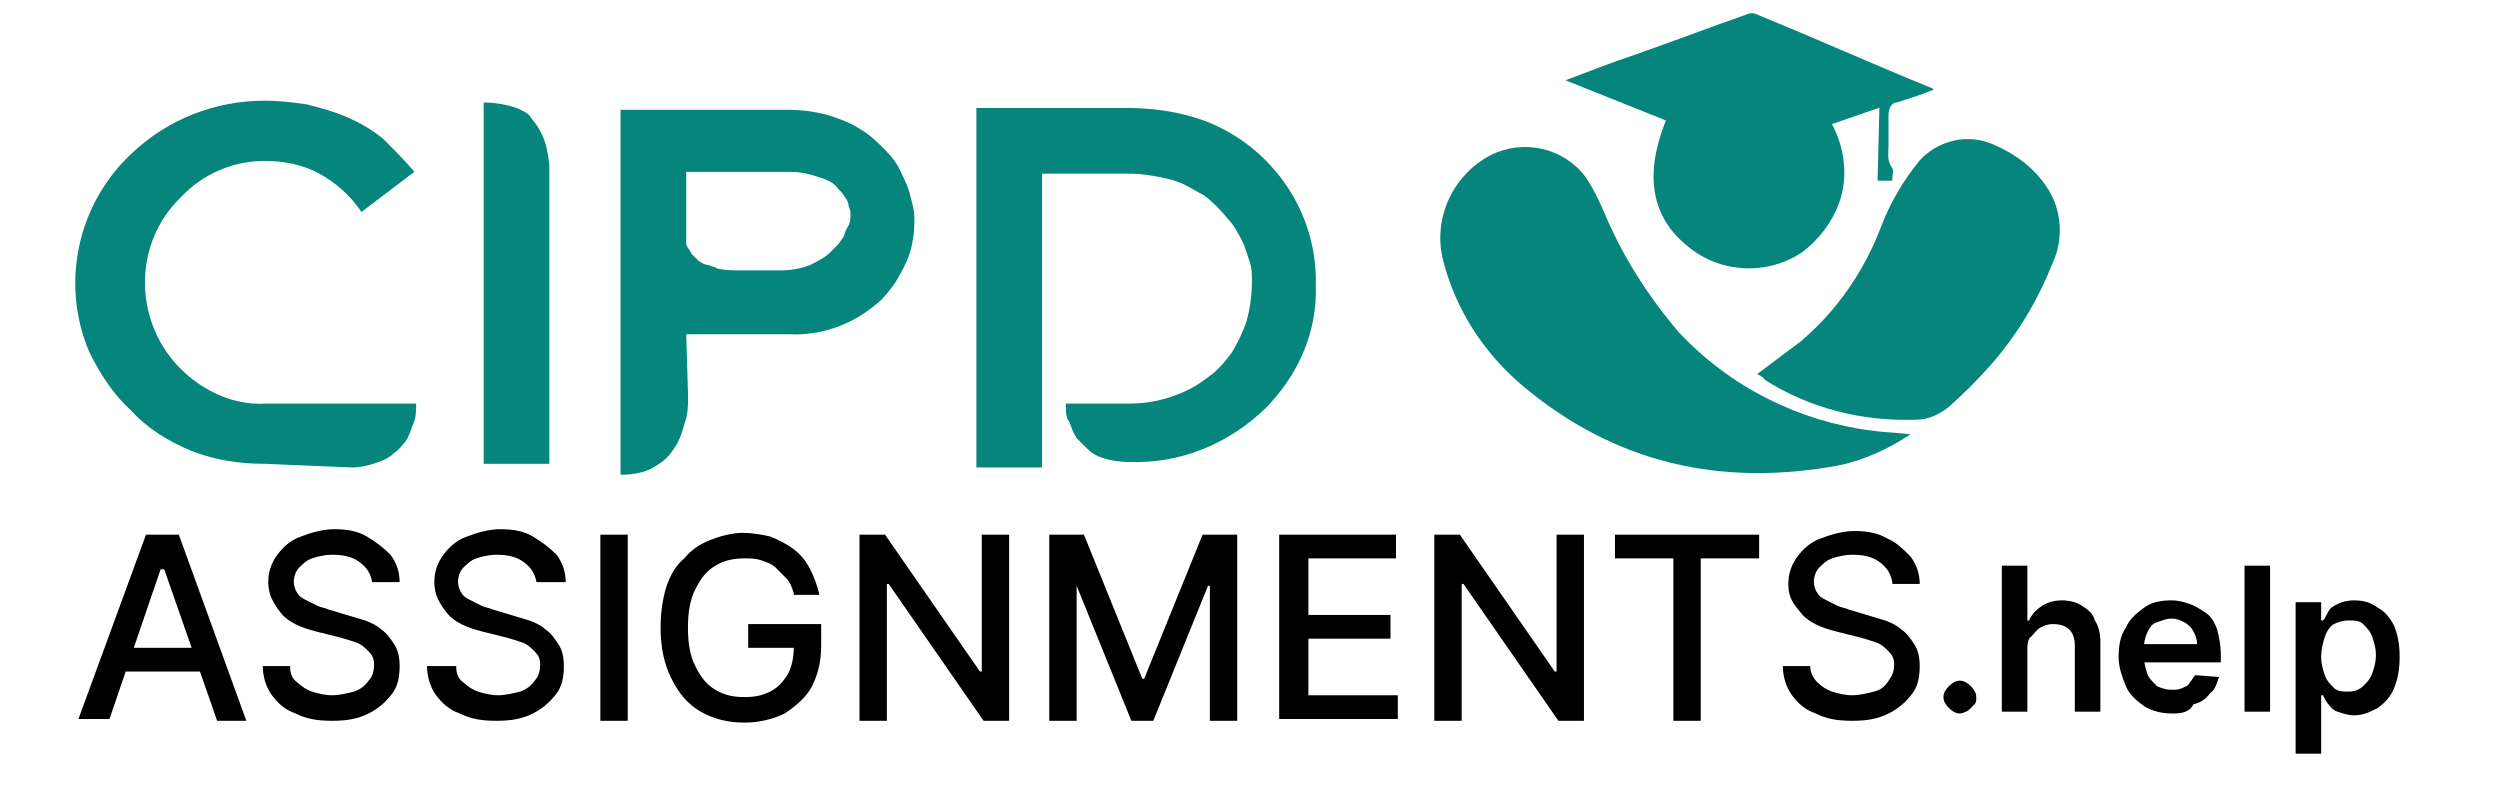
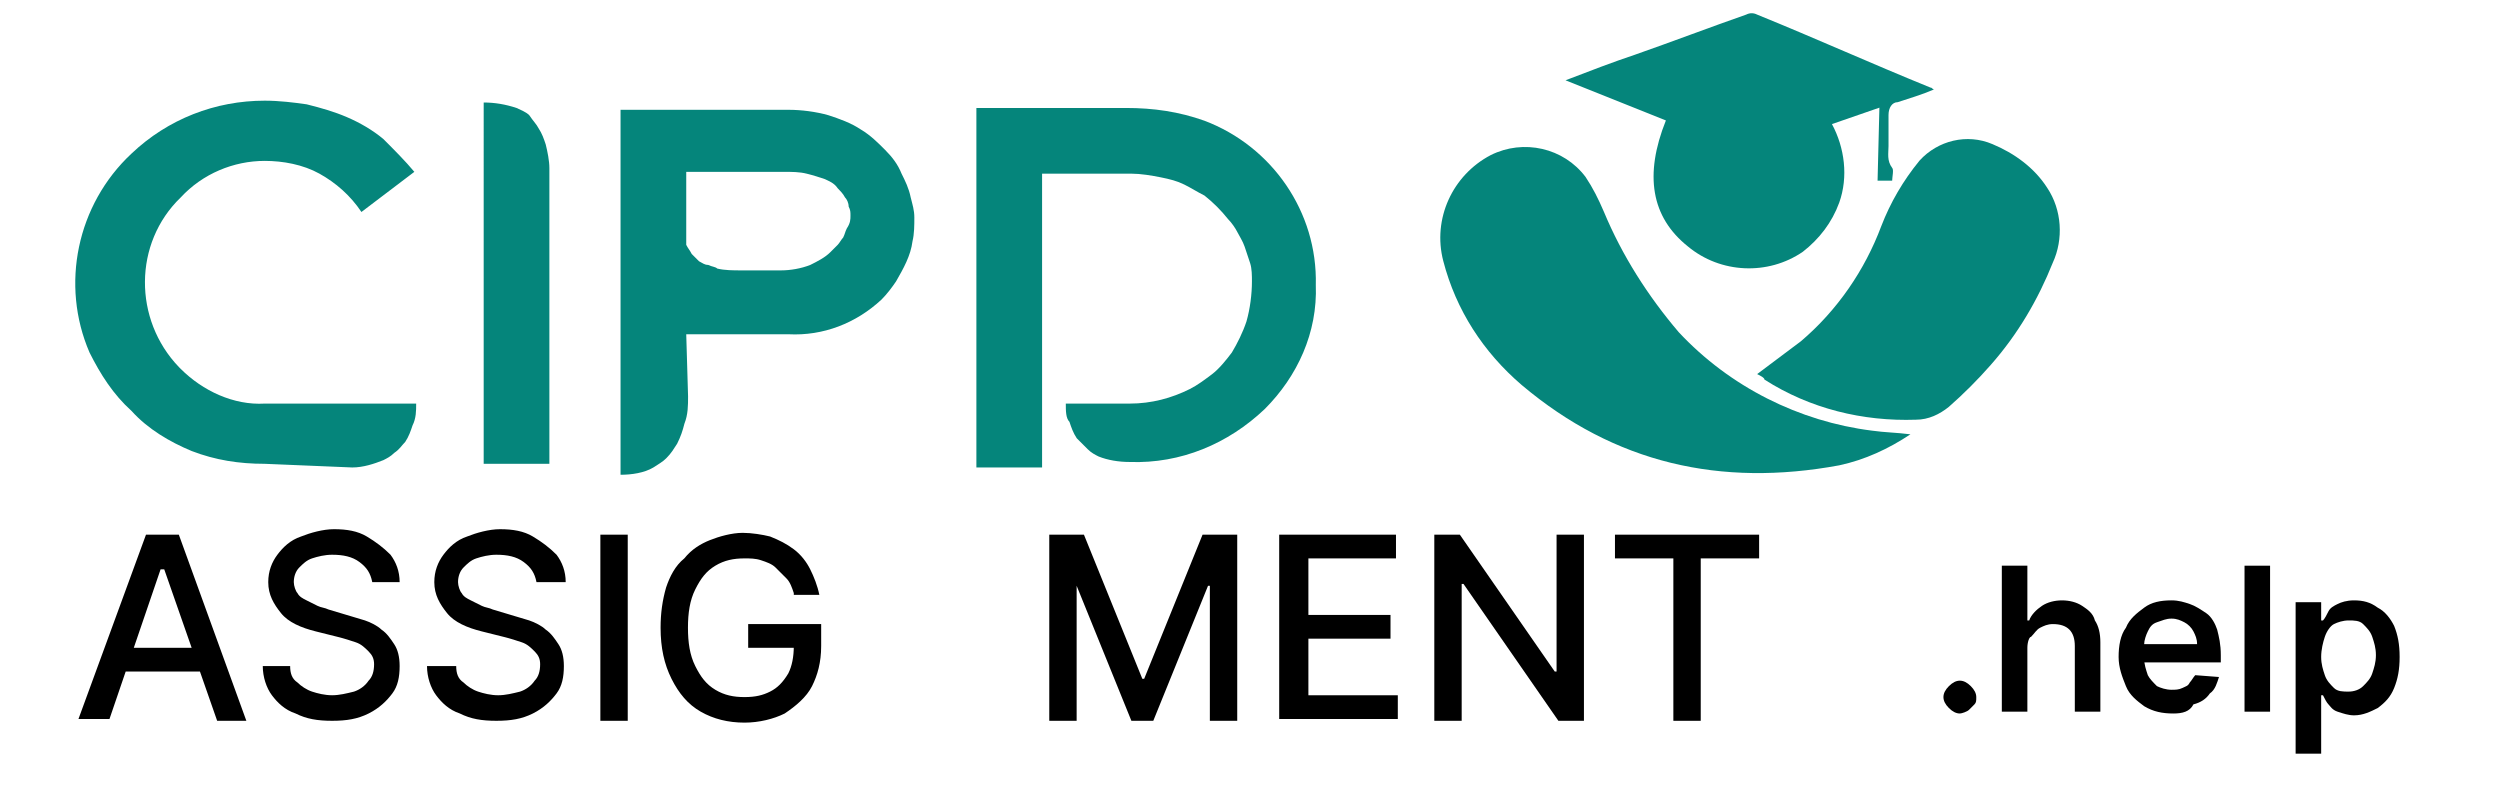
<svg xmlns="http://www.w3.org/2000/svg" version="1.1" id="Layer_1" x="0px" y="0px" viewBox="0 0 137 44" style="enable-background:new 0 0 137 44;" xml:space="preserve">
  <style type="text/css">
	.st0{fill:none;}
	.st1{enable-background:new    ;}
	.st2{fill:#05857B;}
</style>
  <rect class="st0" width="137" height="44" />
  <g class="st1">
    <path d="M6,39.4H4.3L8,29.3h1.8l3.7,10.2h-1.6l-2.9-8.3H8.8L6,39.4z M6.2,35.5h5.3v1.3H6.2V35.5z" />
    <path d="M20.4,31.9c-0.1-0.5-0.3-0.8-0.7-1.1c-0.4-0.3-0.9-0.4-1.5-0.4c-0.4,0-0.8,0.1-1.1,0.2c-0.3,0.1-0.5,0.3-0.7,0.5   c-0.2,0.2-0.3,0.5-0.3,0.8c0,0.2,0.1,0.5,0.2,0.6c0.1,0.2,0.3,0.3,0.5,0.4c0.2,0.1,0.4,0.2,0.6,0.3c0.2,0.1,0.4,0.1,0.6,0.2l1,0.3   c0.3,0.1,0.7,0.2,1,0.3s0.7,0.3,0.9,0.5c0.3,0.2,0.5,0.5,0.7,0.8s0.3,0.7,0.3,1.2c0,0.6-0.1,1.1-0.4,1.5c-0.3,0.4-0.7,0.8-1.3,1.1   c-0.6,0.3-1.2,0.4-2,0.4c-0.8,0-1.4-0.1-2-0.4c-0.6-0.2-1-0.6-1.3-1c-0.3-0.4-0.5-1-0.5-1.6h1.5c0,0.4,0.1,0.7,0.4,0.9   c0.2,0.2,0.5,0.4,0.8,0.5c0.3,0.1,0.7,0.2,1.1,0.2c0.4,0,0.8-0.1,1.2-0.2c0.3-0.1,0.6-0.3,0.8-0.6c0.2-0.2,0.3-0.5,0.3-0.9   c0-0.3-0.1-0.5-0.3-0.7c-0.2-0.2-0.4-0.4-0.7-0.5s-0.6-0.2-1-0.3l-1.2-0.3c-0.8-0.2-1.5-0.5-1.9-1s-0.7-1-0.7-1.7   c0-0.6,0.2-1.1,0.5-1.5c0.3-0.4,0.7-0.8,1.3-1c0.5-0.2,1.2-0.4,1.8-0.4c0.7,0,1.3,0.1,1.8,0.4s0.9,0.6,1.3,1   c0.3,0.4,0.5,0.9,0.5,1.5H20.4z" />
    <path d="M29.4,31.9c-0.1-0.5-0.3-0.8-0.7-1.1c-0.4-0.3-0.9-0.4-1.5-0.4c-0.4,0-0.8,0.1-1.1,0.2c-0.3,0.1-0.5,0.3-0.7,0.5   c-0.2,0.2-0.3,0.5-0.3,0.8c0,0.2,0.1,0.5,0.2,0.6c0.1,0.2,0.3,0.3,0.5,0.4c0.2,0.1,0.4,0.2,0.6,0.3c0.2,0.1,0.4,0.1,0.6,0.2l1,0.3   c0.3,0.1,0.7,0.2,1,0.3s0.7,0.3,0.9,0.5c0.3,0.2,0.5,0.5,0.7,0.8s0.3,0.7,0.3,1.2c0,0.6-0.1,1.1-0.4,1.5c-0.3,0.4-0.7,0.8-1.3,1.1   c-0.6,0.3-1.2,0.4-2,0.4c-0.8,0-1.4-0.1-2-0.4c-0.6-0.2-1-0.6-1.3-1c-0.3-0.4-0.5-1-0.5-1.6H25c0,0.4,0.1,0.7,0.4,0.9   c0.2,0.2,0.5,0.4,0.8,0.5c0.3,0.1,0.7,0.2,1.1,0.2c0.4,0,0.8-0.1,1.2-0.2c0.3-0.1,0.6-0.3,0.8-0.6c0.2-0.2,0.3-0.5,0.3-0.9   c0-0.3-0.1-0.5-0.3-0.7c-0.2-0.2-0.4-0.4-0.7-0.5s-0.6-0.2-1-0.3l-1.2-0.3c-0.8-0.2-1.5-0.5-1.9-1s-0.7-1-0.7-1.7   c0-0.6,0.2-1.1,0.5-1.5c0.3-0.4,0.7-0.8,1.3-1c0.5-0.2,1.2-0.4,1.8-0.4c0.7,0,1.3,0.1,1.8,0.4s0.9,0.6,1.3,1   c0.3,0.4,0.5,0.9,0.5,1.5H29.4z" />
    <path d="M34.4,29.3v10.2h-1.5V29.3H34.4z" />
    <path d="M43.5,32.5c-0.1-0.3-0.2-0.6-0.4-0.8c-0.2-0.2-0.4-0.4-0.6-0.6c-0.2-0.2-0.5-0.3-0.8-0.4c-0.3-0.1-0.6-0.1-0.9-0.1   c-0.6,0-1.1,0.1-1.6,0.4c-0.5,0.3-0.8,0.7-1.1,1.3c-0.3,0.6-0.4,1.3-0.4,2.1c0,0.8,0.1,1.5,0.4,2.1c0.3,0.6,0.6,1,1.1,1.3   s1,0.4,1.6,0.4c0.6,0,1-0.1,1.4-0.3s0.7-0.5,1-1c0.2-0.4,0.3-0.9,0.3-1.5l0.4,0.1h-2.9v-1.3h4v1.2c0,0.9-0.2,1.6-0.5,2.2   s-0.9,1.1-1.5,1.5c-0.6,0.3-1.4,0.5-2.2,0.5c-0.9,0-1.7-0.2-2.4-0.6c-0.7-0.4-1.2-1-1.6-1.8c-0.4-0.8-0.6-1.7-0.6-2.8   c0-0.8,0.1-1.5,0.3-2.2c0.2-0.6,0.5-1.2,1-1.6c0.4-0.5,0.9-0.8,1.4-1s1.2-0.4,1.8-0.4c0.5,0,1.1,0.1,1.5,0.2   c0.5,0.2,0.9,0.4,1.3,0.7c0.4,0.3,0.7,0.7,0.9,1.1c0.2,0.4,0.4,0.9,0.5,1.4H43.5z" />
-     <path d="M55.3,29.3v10.2h-1.4L48.7,32h-0.1v7.5h-1.5V29.3h1.4l5.2,7.5h0.1v-7.5H55.3z" />
    <path d="M57.5,29.3h1.9l3.2,7.9h0.1l3.2-7.9h1.9v10.2h-1.5v-7.4h-0.1l-3,7.4h-1.2l-3-7.4H59v7.4h-1.5V29.3z" />
    <path d="M70.1,39.4V29.3h6.4v1.3h-4.8v3.1h4.5V35h-4.5v3.1h4.9v1.3H70.1z" />
    <path d="M86.8,29.3v10.2h-1.4L80.2,32h-0.1v7.5h-1.5V29.3H80l5.2,7.5h0.1v-7.5H86.8z" />
    <path d="M88.5,30.6v-1.3h7.9v1.3h-3.2v8.9h-1.5v-8.9H88.5z" />
-     <path d="M103.7,31.9c-0.1-0.5-0.3-0.8-0.7-1.1c-0.4-0.3-0.9-0.4-1.5-0.4c-0.4,0-0.8,0.1-1.1,0.2c-0.3,0.1-0.5,0.3-0.7,0.5   c-0.2,0.2-0.3,0.5-0.3,0.8c0,0.2,0.1,0.5,0.2,0.6c0.1,0.2,0.3,0.3,0.5,0.4c0.2,0.1,0.4,0.2,0.6,0.3c0.2,0.1,0.4,0.1,0.6,0.2l1,0.3   c0.3,0.1,0.7,0.2,1,0.3c0.3,0.1,0.7,0.3,0.9,0.5c0.3,0.2,0.5,0.5,0.7,0.8s0.3,0.7,0.3,1.2c0,0.6-0.1,1.1-0.4,1.5   c-0.3,0.4-0.7,0.8-1.3,1.1s-1.2,0.4-2,0.4c-0.8,0-1.4-0.1-2-0.4c-0.6-0.2-1-0.6-1.3-1c-0.3-0.4-0.5-1-0.5-1.6h1.5   c0,0.4,0.2,0.7,0.4,0.9c0.2,0.2,0.5,0.4,0.8,0.5c0.3,0.1,0.7,0.2,1.1,0.2c0.4,0,0.8-0.1,1.2-0.2s0.6-0.3,0.8-0.6s0.3-0.5,0.3-0.9   c0-0.3-0.1-0.5-0.3-0.7c-0.2-0.2-0.4-0.4-0.7-0.5s-0.6-0.2-1-0.3l-1.2-0.3c-0.8-0.2-1.5-0.5-1.9-1S98,32.8,98,32   c0-0.6,0.2-1.1,0.5-1.5c0.3-0.4,0.7-0.8,1.3-1c0.5-0.2,1.2-0.4,1.8-0.4c0.7,0,1.3,0.1,1.8,0.4c0.5,0.2,0.9,0.6,1.3,1   c0.3,0.4,0.5,0.9,0.5,1.5H103.7z" />
  </g>
  <g id="Group_19" transform="translate(0.206 4.817)">
    <path id="Path_154" class="st2" d="M14.3,20.6c-1.4,0-2.7-0.2-4-0.7c-1.2-0.5-2.4-1.2-3.3-2.2c-1-0.9-1.7-2-2.3-3.2   C3.1,10.8,4,6.4,7,3.6c2-1.9,4.6-2.9,7.3-2.9c0.8,0,1.6,0.1,2.3,0.2c0.8,0.2,1.5,0.4,2.2,0.7c0.7,0.3,1.4,0.7,2,1.2   C21.4,3.4,22,4,22.5,4.6l-2.9,2.2c-0.6-0.9-1.4-1.6-2.3-2.1c-0.9-0.5-2-0.7-3-0.7C12.6,4,10.9,4.7,9.7,6c-2.6,2.5-2.6,6.7-0.1,9.3   c0,0,0.1,0.1,0.1,0.1c1.2,1.2,2.9,2,4.6,1.9h8.3c0,0.4,0,0.8-0.2,1.2c-0.1,0.3-0.2,0.6-0.4,0.9c-0.2,0.2-0.3,0.4-0.6,0.6   c-0.2,0.2-0.4,0.3-0.6,0.4c-0.5,0.2-1.1,0.4-1.7,0.4L14.3,20.6z" />
    <path id="Path_155" class="st2" d="M29.9,20.6h-3.6V0.8c0.6,0,1.2,0.1,1.8,0.3c0.2,0.1,0.5,0.2,0.7,0.4C29,1.8,29.2,2,29.3,2.2   c0.2,0.3,0.3,0.6,0.4,0.9c0.1,0.4,0.2,0.9,0.2,1.3v0.8c0,0.4,0,0.8,0,1.4c0,0.5,0,1.1,0,1.8c0,0.6,0,1.3,0,2c0,0.7,0,1.4,0,2.2   c0,0.7,0,1.5,0,2.2c0,0.7,0,1.4,0,2c0,0.6,0,1.2,0,1.7c0,0.5,0,1,0,1.3L29.9,20.6z" />
    <path id="Path_156" class="st2" d="M37.5,16.9c0,0.5,0,1-0.2,1.5c-0.1,0.4-0.2,0.7-0.4,1.1c-0.2,0.3-0.3,0.5-0.6,0.8   c-0.2,0.2-0.4,0.3-0.7,0.5c-0.5,0.3-1.2,0.4-1.8,0.4v-20H43c0.7,0,1.5,0.1,2.2,0.3c0.6,0.2,1.2,0.4,1.8,0.8   c0.5,0.3,0.9,0.7,1.3,1.1c0.4,0.4,0.7,0.8,0.9,1.3c0.2,0.4,0.4,0.8,0.5,1.3c0.1,0.4,0.2,0.7,0.2,1.1c0,0.4,0,0.9-0.1,1.3   c-0.1,0.8-0.5,1.5-0.9,2.2c-0.2,0.3-0.5,0.7-0.8,1c-1.4,1.3-3.2,2-5.1,1.9h-5.6L37.5,16.9L37.5,16.9z M46.4,7c0-0.2,0-0.3-0.1-0.5   c0-0.2-0.1-0.4-0.2-0.5c-0.1-0.2-0.3-0.4-0.4-0.5C45.5,5.2,45.2,5.1,45,5c-0.3-0.1-0.6-0.2-1-0.3c-0.4-0.1-0.8-0.1-1.3-0.1h-5.3v4   c0.1,0.2,0.2,0.3,0.3,0.5c0.1,0.1,0.3,0.3,0.4,0.4c0.2,0.1,0.3,0.2,0.5,0.2c0.2,0.1,0.4,0.1,0.5,0.2c0.4,0.1,0.9,0.1,1.3,0.1h2.2   c0.5,0,1.1-0.1,1.6-0.3c0.4-0.2,0.8-0.4,1.1-0.7c0.1-0.1,0.3-0.3,0.4-0.4c0.1-0.1,0.2-0.3,0.3-0.4c0.1-0.2,0.1-0.3,0.2-0.5   C46.4,7.4,46.4,7.2,46.4,7L46.4,7z" />
    <path id="Path_157" class="st2" d="M58.2,17.3h3.5c1.2,0,2.3-0.3,3.3-0.8c0.4-0.2,0.8-0.5,1.2-0.8c0.4-0.3,0.8-0.8,1.1-1.2   c0.3-0.5,0.6-1.1,0.8-1.7c0.2-0.7,0.3-1.5,0.3-2.2c0-0.3,0-0.7-0.1-1c-0.1-0.3-0.2-0.6-0.3-0.9c-0.1-0.3-0.3-0.6-0.4-0.8   c-0.1-0.2-0.3-0.5-0.5-0.7c-0.4-0.5-0.8-0.9-1.3-1.3c-0.4-0.2-0.7-0.4-1.1-0.6c-0.4-0.2-0.8-0.3-1.3-0.4c-0.5-0.1-1.1-0.2-1.6-0.2   h-0.5c-0.2,0-0.4,0-0.7,0c-0.2,0-0.5,0-0.8,0H59c-0.6,0-1.3,0-2.1,0l0,16.1h-3.6V1.1h8.2c1.5,0,2.9,0.2,4.3,0.7   c3.7,1.4,6.2,5,6.1,9c0.1,2.6-1,5-2.8,6.8c-2,1.9-4.6,3-7.4,2.9c-0.6,0-1.2-0.1-1.7-0.3c-0.2-0.1-0.4-0.2-0.6-0.4   c-0.2-0.2-0.4-0.4-0.6-0.6c-0.2-0.3-0.3-0.6-0.4-0.9C58.2,18.1,58.2,17.7,58.2,17.3z" />
  </g>
  <g class="st1">
    <path d="M107.4,39.1c-0.2,0-0.4-0.1-0.6-0.3c-0.2-0.2-0.3-0.4-0.3-0.6c0-0.2,0.1-0.4,0.3-0.6c0.2-0.2,0.4-0.3,0.6-0.3   c0.2,0,0.4,0.1,0.6,0.3c0.2,0.2,0.3,0.4,0.3,0.6c0,0.2,0,0.3-0.1,0.4c-0.1,0.1-0.2,0.2-0.3,0.3S107.5,39.1,107.4,39.1z" />
    <path d="M111.1,35.5V39h-1.4v-8h1.4v3h0.1c0.1-0.3,0.4-0.6,0.7-0.8c0.3-0.2,0.7-0.3,1.1-0.3c0.4,0,0.8,0.1,1.1,0.3   c0.3,0.2,0.6,0.4,0.7,0.8c0.2,0.3,0.3,0.7,0.3,1.2V39h-1.4v-3.6c0-0.4-0.1-0.7-0.3-0.9s-0.5-0.3-0.9-0.3c-0.3,0-0.5,0.1-0.7,0.2   c-0.2,0.1-0.3,0.3-0.5,0.5C111.2,34.9,111.1,35.2,111.1,35.5z" />
    <path d="M119.1,39.1c-0.6,0-1.1-0.1-1.6-0.4c-0.4-0.3-0.8-0.6-1-1.1s-0.4-1-0.4-1.6c0-0.6,0.1-1.2,0.4-1.6c0.2-0.5,0.6-0.8,1-1.1   c0.4-0.3,0.9-0.4,1.5-0.4c0.4,0,0.7,0.1,1,0.2c0.3,0.1,0.6,0.3,0.9,0.5s0.5,0.6,0.6,0.9c0.1,0.4,0.2,0.8,0.2,1.4v0.4h-4.9v-1h3.6   c0-0.3-0.1-0.5-0.2-0.7c-0.1-0.2-0.3-0.4-0.5-0.5c-0.2-0.1-0.4-0.2-0.7-0.2c-0.3,0-0.5,0.1-0.8,0.2s-0.4,0.3-0.5,0.5   s-0.2,0.5-0.2,0.7v0.8c0,0.3,0.1,0.6,0.2,0.9c0.1,0.2,0.3,0.4,0.5,0.6c0.2,0.1,0.5,0.2,0.8,0.2c0.2,0,0.4,0,0.6-0.1   c0.2-0.1,0.3-0.1,0.4-0.3c0.1-0.1,0.2-0.3,0.3-0.4l1.3,0.1c-0.1,0.3-0.2,0.7-0.5,0.9c-0.2,0.3-0.5,0.5-0.9,0.6   C120,39,119.6,39.1,119.1,39.1z" />
    <path d="M124.4,31v8H123v-8H124.4z" />
    <path d="M125.8,41.2V33h1.4v1h0.1c0.1-0.1,0.2-0.3,0.3-0.5s0.3-0.3,0.5-0.4s0.5-0.2,0.9-0.2c0.5,0,0.9,0.1,1.3,0.4   c0.4,0.2,0.7,0.6,0.9,1c0.2,0.5,0.3,1,0.3,1.7c0,0.7-0.1,1.2-0.3,1.7c-0.2,0.5-0.5,0.8-0.9,1.1c-0.4,0.2-0.8,0.4-1.3,0.4   c-0.3,0-0.6-0.1-0.9-0.2s-0.4-0.3-0.5-0.4s-0.2-0.3-0.3-0.5h-0.1v3.2H125.8z M127.2,36c0,0.4,0.1,0.7,0.2,1   c0.1,0.3,0.3,0.5,0.5,0.7c0.2,0.2,0.5,0.2,0.8,0.2c0.3,0,0.6-0.1,0.8-0.3s0.4-0.4,0.5-0.7c0.1-0.3,0.2-0.6,0.2-1   c0-0.4-0.1-0.7-0.2-1c-0.1-0.3-0.3-0.5-0.5-0.7s-0.5-0.2-0.8-0.2c-0.3,0-0.6,0.1-0.8,0.2s-0.4,0.4-0.5,0.7   C127.3,35.2,127.2,35.6,127.2,36z" />
  </g>
  <g id="Group_678" transform="translate(74.991 0)">
    <path id="Path_168" class="st2" d="M29.7,23.8c-1.2,0.8-2.5,1.4-3.9,1.7c-6.5,1.2-12.3-0.1-17.4-4.4c-2.1-1.8-3.6-4.1-4.3-6.8   C3.5,12,4.6,9.6,6.7,8.5c1.8-0.9,4-0.4,5.2,1.2c0.4,0.6,0.7,1.2,1,1.9c1,2.4,2.4,4.6,4.1,6.6c2.8,3,6.6,4.9,10.6,5.4   C28.3,23.7,28.9,23.7,29.7,23.8z" />
    <path id="Path_169" class="st2" d="M21.3,20.5c0.8-0.6,1.6-1.2,2.4-1.8c2-1.7,3.5-3.9,4.4-6.3c0.5-1.3,1.2-2.5,2.1-3.6   c1-1.1,2.6-1.5,4-0.9c1.2,0.5,2.3,1.3,3,2.4c0.8,1.2,0.9,2.8,0.3,4.1c-0.8,2-1.9,3.9-3.4,5.6c-0.7,0.8-1.5,1.6-2.3,2.3   c-0.5,0.4-1.1,0.7-1.8,0.7c-2.9,0.1-5.8-0.6-8.3-2.2C21.7,20.7,21.5,20.6,21.3,20.5z" />
    <path id="Path_170" class="st2" d="M10.8,4.4c1.3-0.5,2.6-1,3.8-1.4c2-0.7,4.1-1.5,6.1-2.2c0.2-0.1,0.4-0.1,0.6,0   c3.2,1.3,6.3,2.7,9.5,4c0.1,0,0.1,0.1,0.2,0.1c-0.7,0.3-1.4,0.5-2,0.7c-0.3,0-0.5,0.3-0.5,0.7c0,0,0,0,0,0c0,0.6,0,1.1,0,1.7   c0,0.4-0.1,0.8,0.2,1.2c0.1,0.1,0,0.5,0,0.7h-0.8L28,5.9l-2.6,0.9c0.7,1.3,0.9,2.9,0.4,4.3c-0.4,1.1-1.1,2-2,2.7   c-1.9,1.3-4.5,1.2-6.3-0.3c-2-1.6-2.4-3.9-1.2-6.9L10.8,4.4z" />
  </g>
</svg>